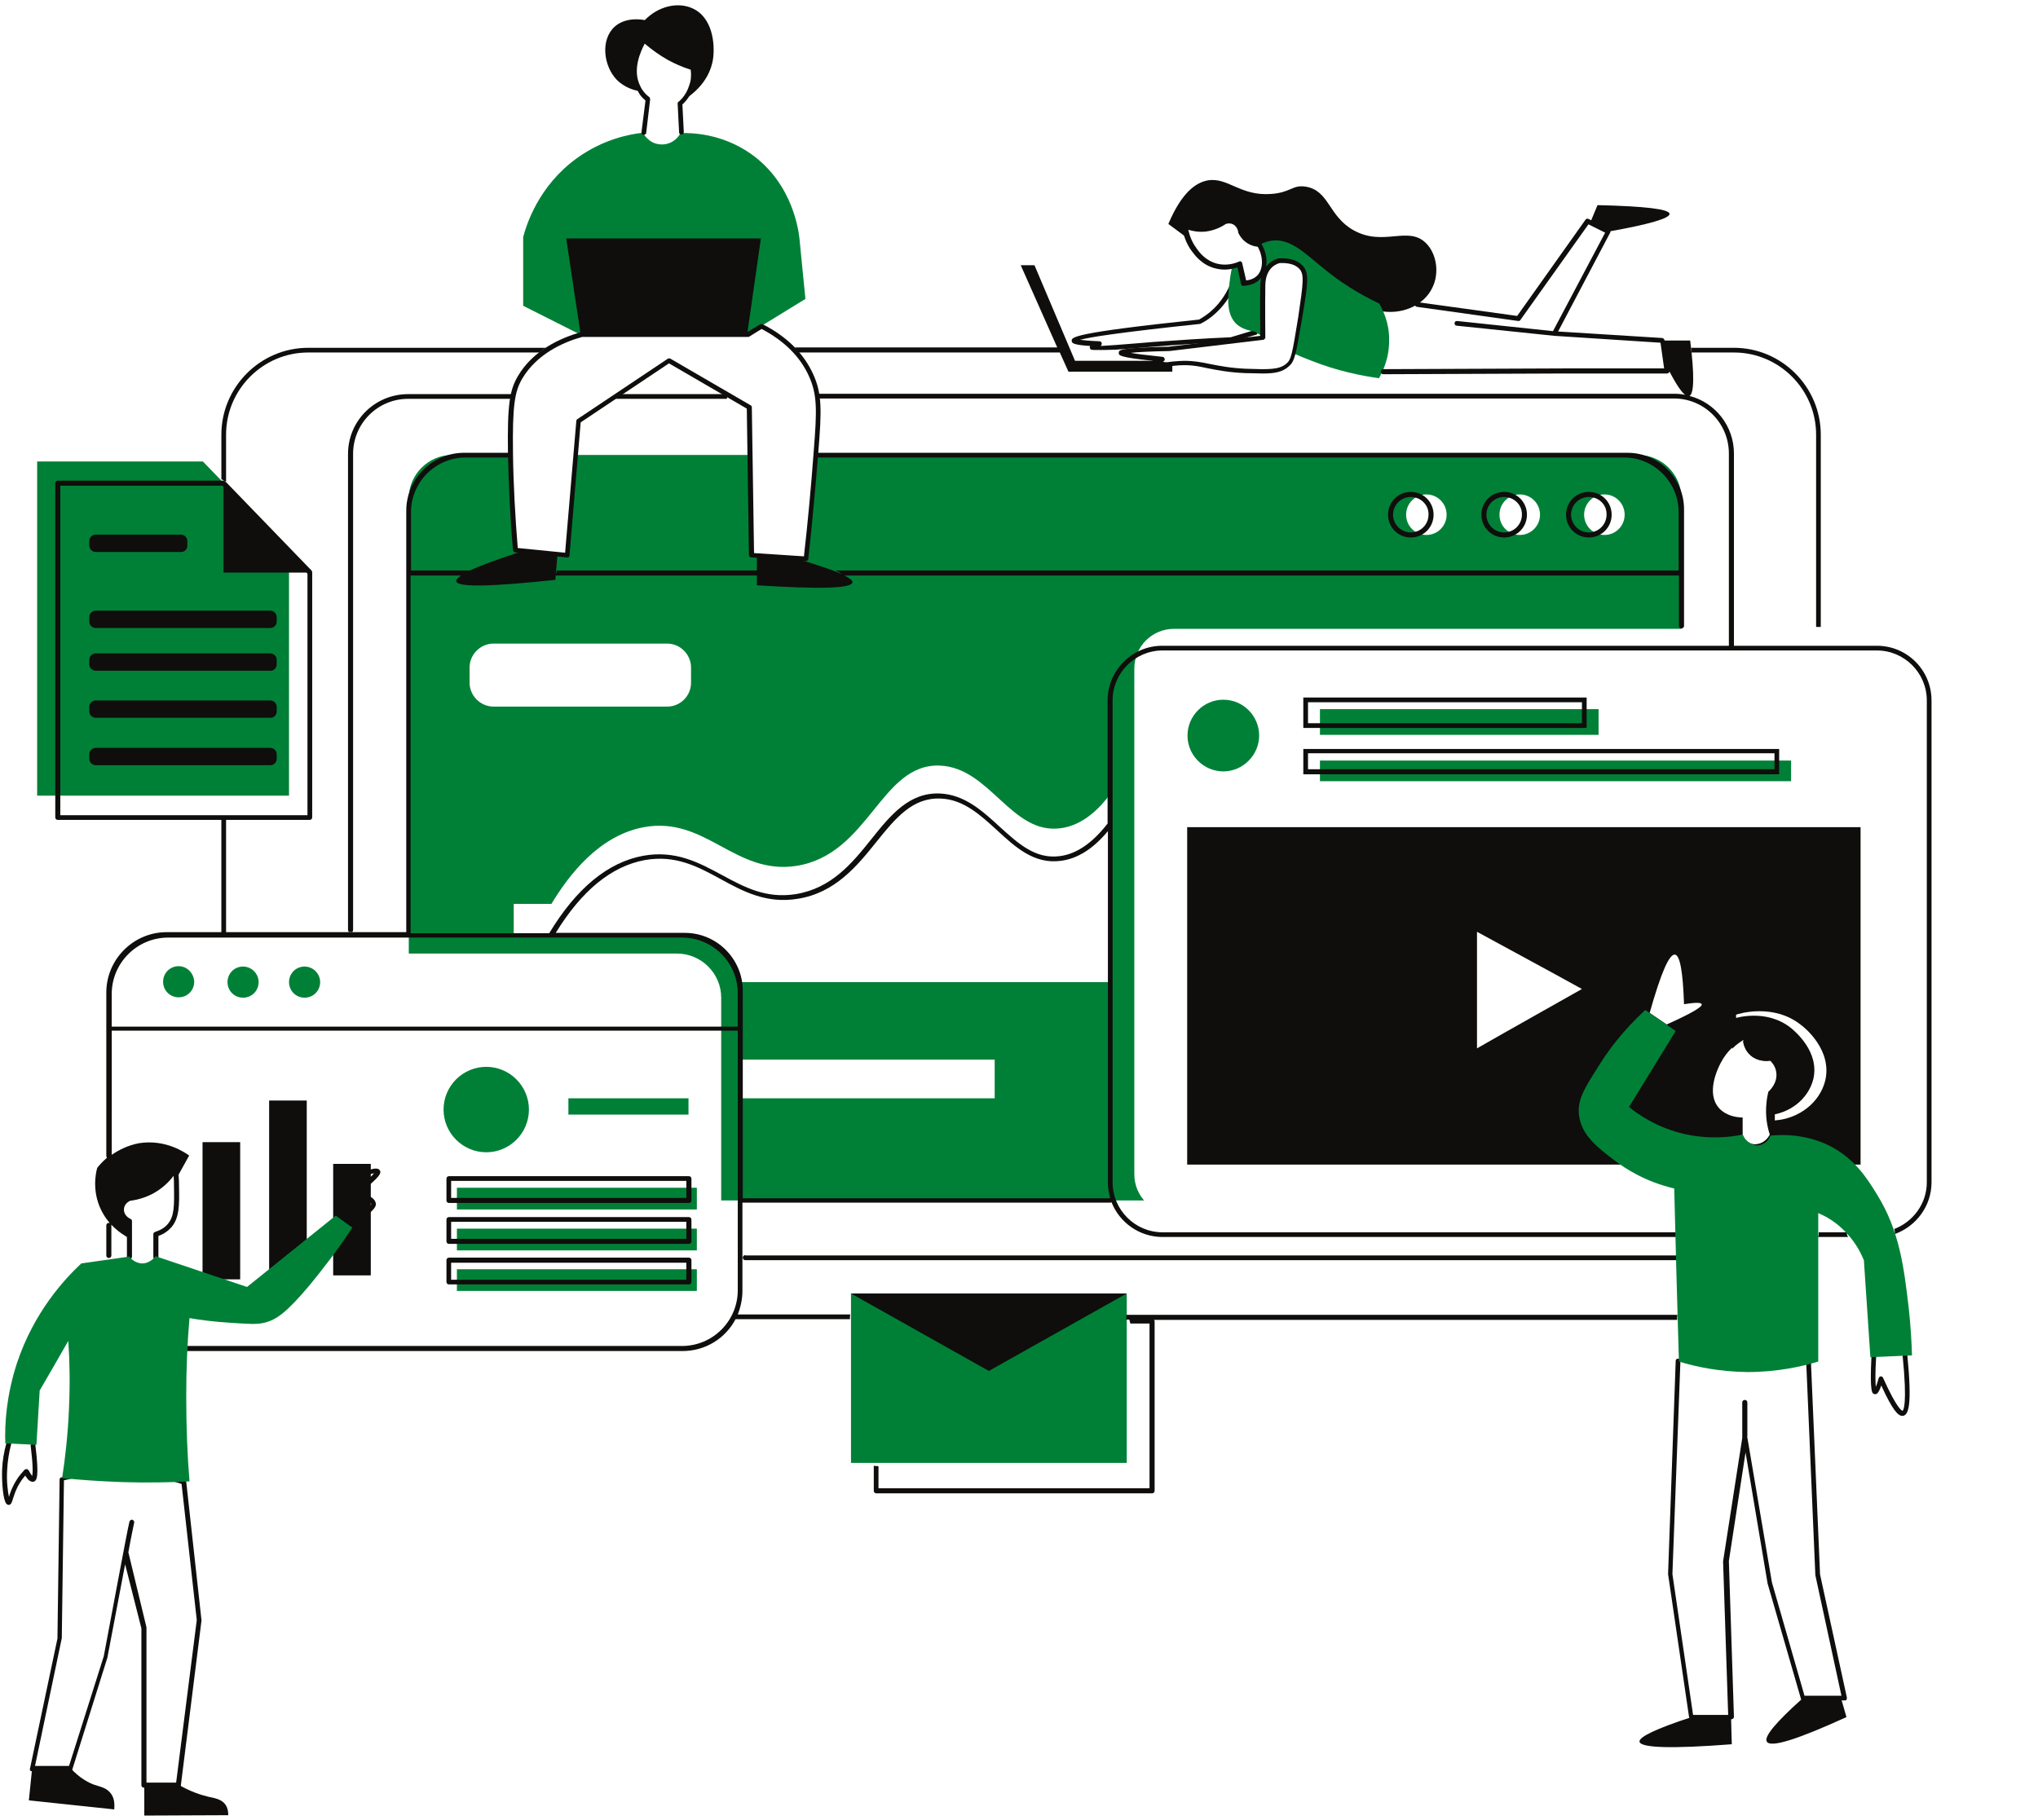
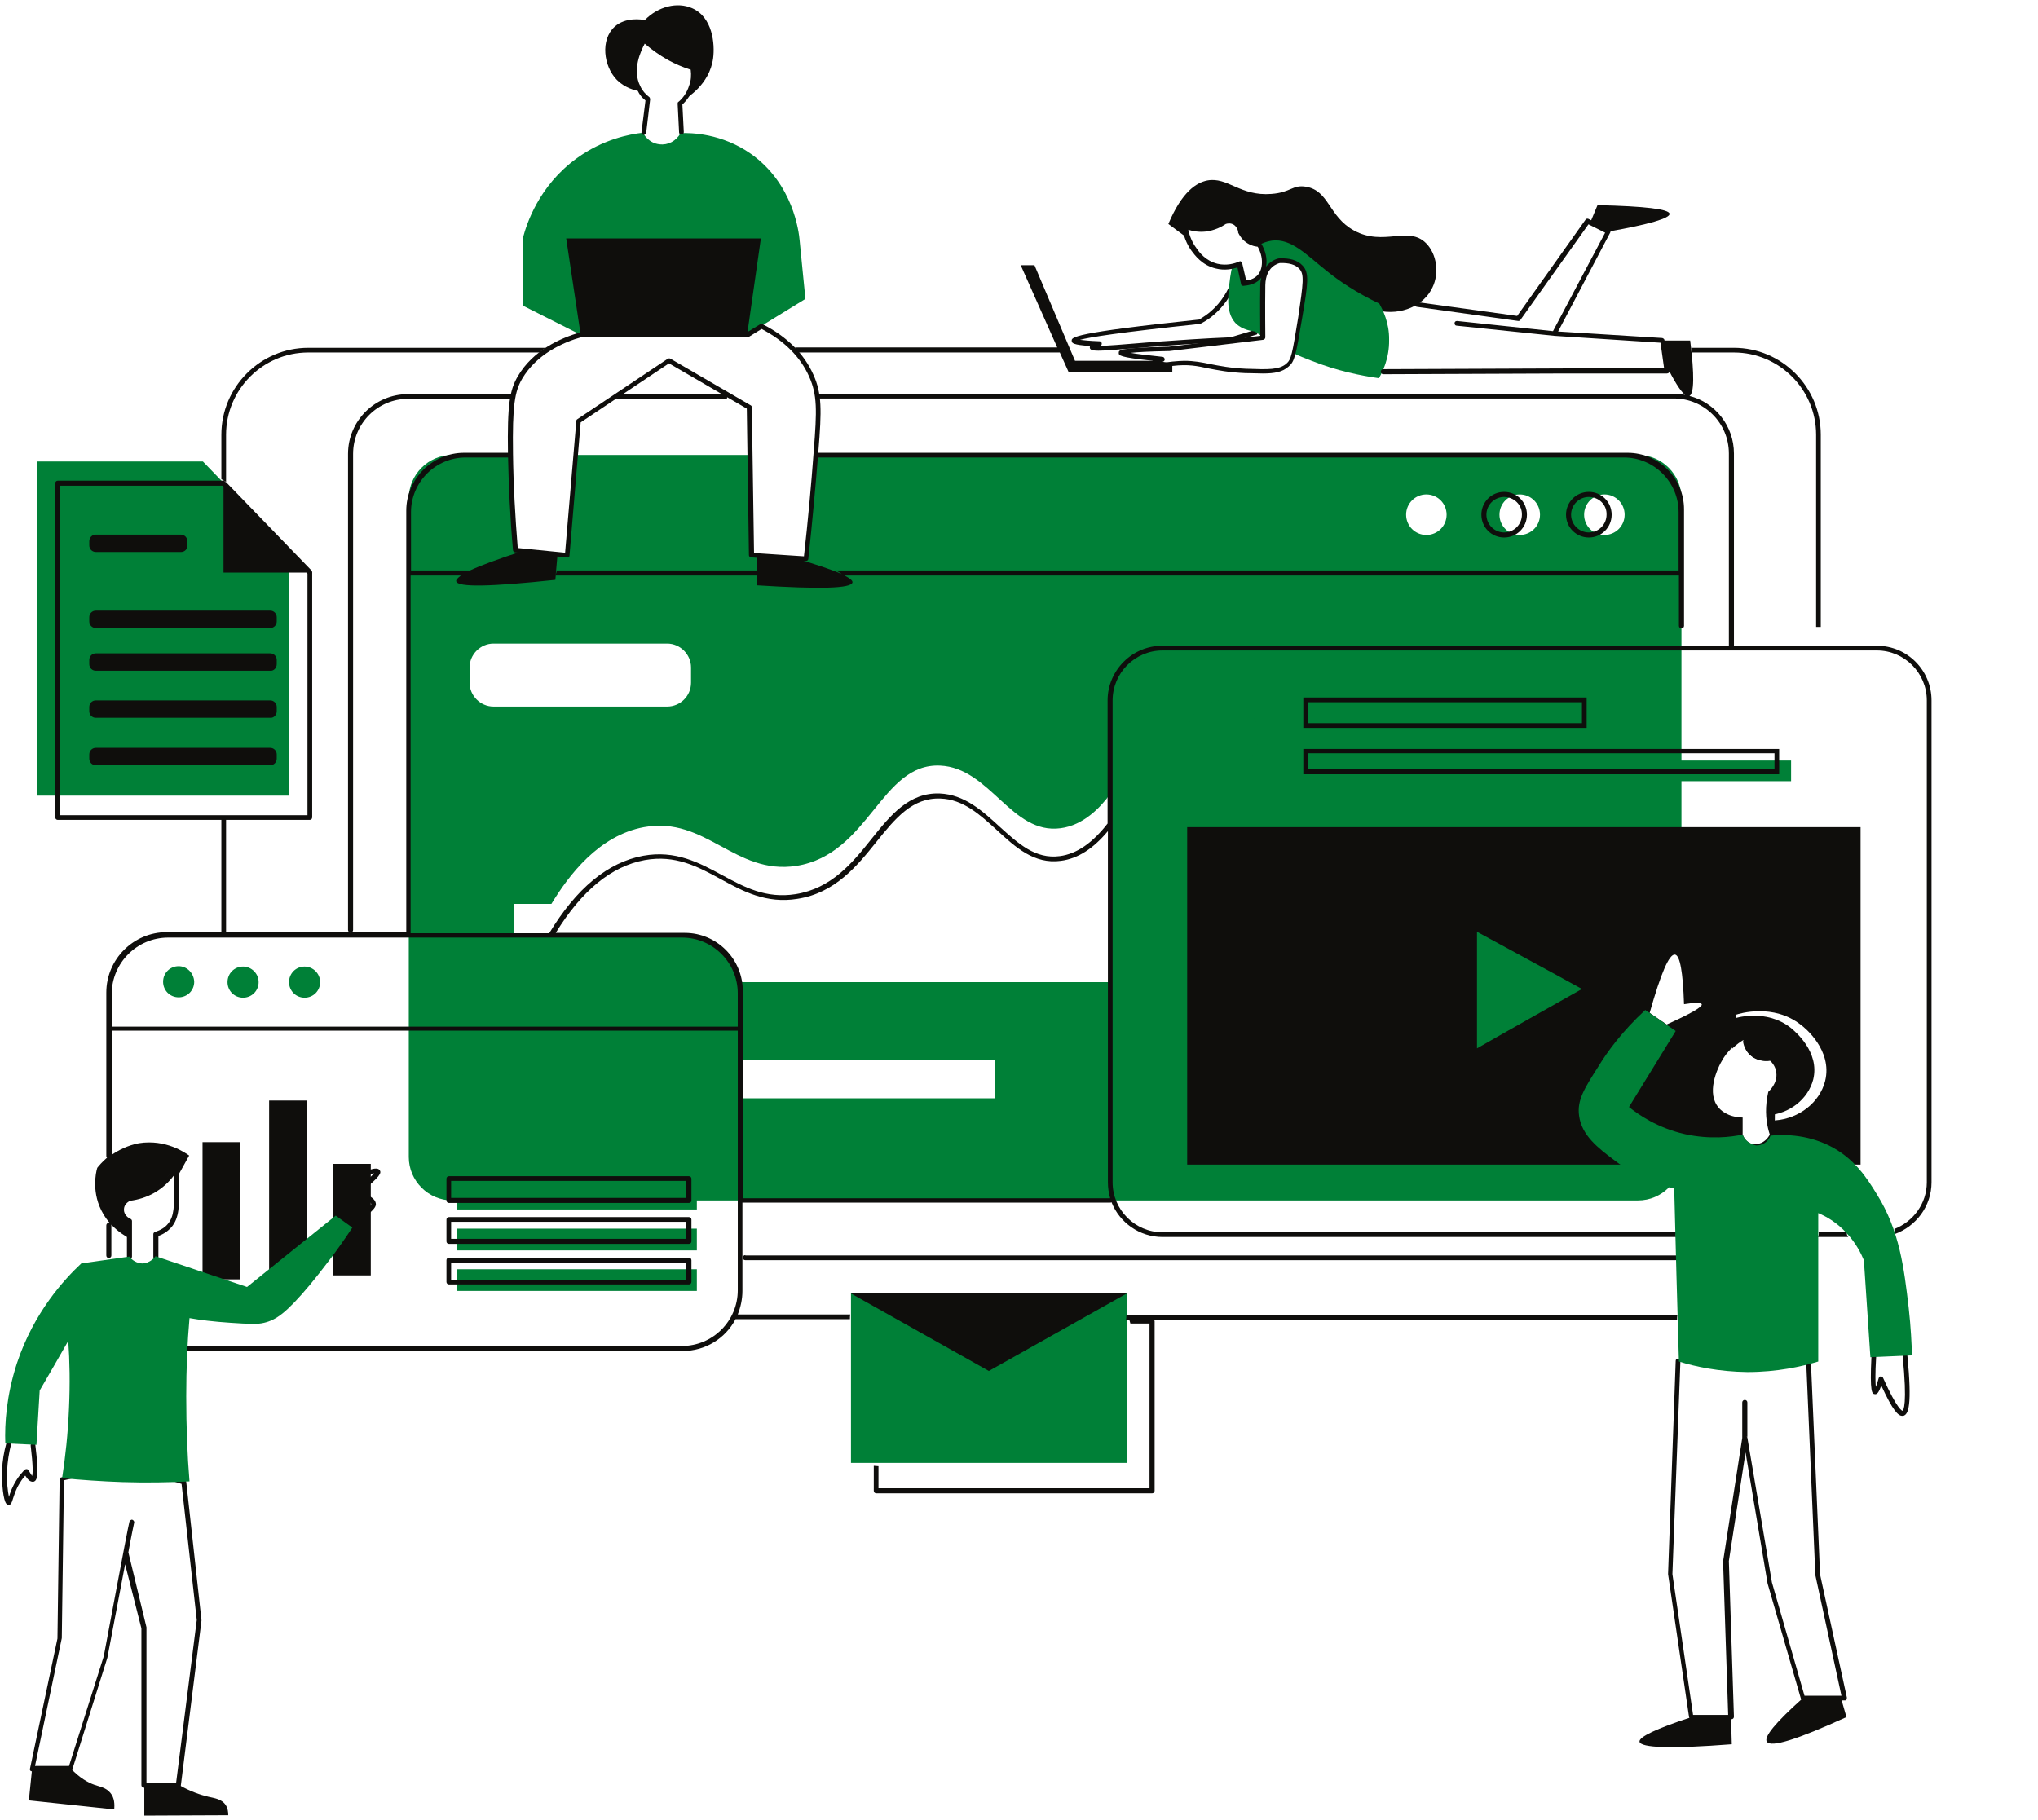
<svg xmlns="http://www.w3.org/2000/svg" xmlns:xlink="http://www.w3.org/1999/xlink" width="337px" height="301px" viewBox="0 0 337 301" version="1.1">
  <rect x="0" y="0" width="337" height="301" fill="#333333" stroke="none" />
  <title>left</title>
  <defs>
    <polygon id="path-1" points="0 0.08 1440 0.08 1440 817.58 0 817.58" />
  </defs>
  <g id="left" stroke="none" stroke-width="1" fill="none" fill-rule="evenodd">
    <g id="Group" transform="translate(-76, -303)">
      <g id="Group-4">
        <mask id="mask-2" fill="white">
          <use xlink:href="#path-1" />
        </mask>
        <g id="Clip-2" />
        <polygon id="Fill-1" fill="#FFFFFF" mask="url(#mask-2)" points="0 0.08 1440 0.08 1440 4080.08 0 4080.08" />
        <polygon id="Fill-3" fill="#FFFFFF" mask="url(#mask-2)" points="0 0.08 1440 0.08 1440 810.08 0 810.08" />
      </g>
      <polygon id="Fill-5" fill="#FFFFFF" points="0 0 1440 0 1440 810 0 810" />
      <polygon id="Fill-7" fill="#FFFFFF" points="0 0 1440 0 1440 810 0 810" />
      <g id="Group-41" transform="translate(76, 309)">
        <path d="M309.817,218.347 C309.637,222.179 309.703,224.155 310.056,224.215 C310.302,224.275 310.601,223.557 311.014,222.06 C312.749,226.012 313.946,227.928 314.67,227.748 C315.501,227.509 315.621,224.335 314.969,218.107 C313.228,218.167 311.552,218.227 309.817,218.347 L309.817,218.347 Z M1.422,232.718 C1.123,233.736 0.824,235.233 0.702,237.149 C0.583,239.844 1.001,242.479 1.422,242.479 C1.721,242.479 1.78,240.922 2.977,239.006 C3.456,238.287 3.935,237.748 4.234,237.389 C4.713,238.287 5.071,238.706 5.312,238.646 C5.73,238.527 5.73,236.67 5.312,233.018 L1.422,232.718 Z M57.847,196.79 C58.625,196.251 59.642,195.533 60.663,194.694 C61.681,193.796 61.914,193.497 61.86,193.197 C61.794,192.119 59.044,191.521 58.805,191.461 C61.98,188.946 62.632,188.048 62.512,187.808 C62.279,187.389 59.044,188.287 57.309,190.742 C56.052,192.479 55.933,194.395 55.933,195.353 C56.531,195.832 57.19,196.311 57.847,196.79 L57.847,196.79 Z M25.116,190.922 C23.621,191.76 22.244,192.06 21.346,192.179 C20.629,192.479 20.149,193.077 20.03,193.796 C19.911,194.694 20.449,195.592 21.346,195.952 L21.346,201.82 C21.407,201.94 22.125,202.898 23.44,202.958 C24.817,203.018 25.656,201.88 25.715,201.82 L25.715,198.048 C26.973,197.688 27.629,197.03 27.989,196.61 C29.186,195.173 29.186,193.257 29.125,190.083 C29.125,188.886 29.006,187.928 28.947,187.269 C28.408,188.048 27.272,189.724 25.116,190.922 L25.116,190.922 Z M205.944,33.557 C205.472,33.135 205.226,32.658 205.107,32.359 C205.107,32.237 204.993,31.461 204.275,30.92 C203.431,30.382 202.534,30.682 202.48,30.682 C202.001,31.039 200.858,31.699 199.243,31.879 C197.693,32.06 196.496,31.638 195.952,31.4 C196.071,32.237 196.317,33.734 197.394,35.231 C197.866,35.952 199.009,37.507 201.157,37.986 C202.899,38.405 204.329,37.867 204.927,37.626 C205.172,38.704 205.406,39.783 205.645,40.8 C206.07,40.8 207.267,40.681 208.164,39.783 C209.361,38.524 209.481,36.309 208.284,34.394 C207.865,34.455 206.842,34.333 205.944,33.557 L205.944,33.557 Z M300.613,254.395 L299.117,219.545 L277.629,219.125 L276.313,254.335 L279.789,277.988 L286.371,277.988 L285.528,252.179 L288.699,231.82 L292.768,255.832 L298.273,274.874 L305.154,274.874 L300.613,254.395 Z M257.051,49.185 L265.961,32.3 L262.55,30.564 L251.068,46.671 L234.367,44.337 C234.014,44.215 230.657,43.078 228.383,44.813 C225.936,46.732 225.451,51.58 228.682,55.473 C238.615,55.413 248.489,55.413 258.428,55.354 L275.601,55.354 L274.883,50.325 L257.051,49.185 Z M21.772,245.772 C21.711,246.071 21.293,248.107 20.753,250.802 L21.772,245.772 Z M30.388,239.185 C31.224,246.79 32.064,254.395 32.9,262 L29.49,289.245 L23.805,289.245 L23.805,263.317 C22.789,259.185 21.711,255.054 20.694,250.922 C19.437,257.509 17.461,268.107 17.461,268.107 L11.658,286.491 L5.316,286.491 L9.863,264.934 L10.223,238.586 C12.796,237.928 16.506,237.209 21.052,237.449 C24.883,237.628 28.054,238.407 30.388,239.185 L30.388,239.185 Z M110.45,3.616 C108.708,2.657 107.338,1.579 106.375,0.681 C106.195,0.98 103.568,5.052 105.417,8.526 C105.717,9.064 106.195,9.782 107.039,10.442 C106.794,12.299 106.56,14.096 106.375,15.95 C106.441,16.069 107.272,17.688 109.067,17.866 C110.45,18.046 111.826,17.267 112.544,16.011 C112.478,14.453 112.358,12.837 112.299,11.279 C112.777,10.86 113.741,9.904 114.219,8.346 C114.638,7.029 114.519,5.89 114.393,5.352 C113.256,4.991 111.88,4.454 110.45,3.617 L110.45,3.616 Z M204.149,40.201 C205.292,43.137 206.422,46.07 207.565,49.003 C206.243,49.425 204.873,49.843 203.55,50.201 C198.165,50.442 193.737,50.742 190.685,50.98 C185.479,51.398 180.758,51.878 180.692,51.46 C180.692,51.279 181.291,51.041 181.835,50.922 C179.077,50.8 177.701,50.622 177.701,50.381 C177.647,49.782 184.582,48.704 198.464,47.268 C199.122,46.907 199.906,46.431 200.618,45.771 C202.778,43.736 203.73,41.518 204.149,40.201 L204.149,40.201 Z" id="Fill-36" fill="#FFFFFF" />
        <path d="M235.804,34.215 C232.866,31.282 228.803,34.813 223.891,32.119 C219.648,29.785 219.828,25.532 215.938,24.875 C213.718,24.515 213.479,25.831 210.254,26.073 C205.042,26.491 203.008,23.198 199.603,23.855 C197.862,24.215 195.468,25.651 193.2,31.04 L196.425,33.436 C196.126,32.66 196.013,31.939 195.947,31.462 C196.491,31.7 197.688,32.119 199.238,31.939 C200.853,31.761 201.996,31.101 202.475,30.741 C202.529,30.683 203.426,30.383 204.27,30.982 C204.988,31.462 205.102,32.299 205.102,32.418 C205.222,32.718 205.467,33.197 205.94,33.616 C206.837,34.456 207.86,34.514 208.213,34.514 C208.991,35.712 209.231,37.089 208.991,38.226 L209.53,38.406 C210.373,37.27 211.504,37.089 211.504,37.089 C212.647,37.028 214.143,37.151 215.041,38.168 C215.573,38.706 215.759,39.366 215.693,40.743 L227.78,45.354 C231.729,46.252 235.505,44.513 236.881,41.519 C238.012,39.185 237.599,36.011 235.804,34.215 Z M178.594,50.202 C179.138,50.263 180.09,50.382 181.831,50.443 C182.005,50.443 182.184,50.624 182.184,50.801 C182.184,50.981 182.13,51.1 182.005,51.222 C183.327,51.161 185.541,50.981 187.749,50.801 C188.712,50.743 189.664,50.624 190.627,50.563 C194.816,50.263 199.118,49.964 203.492,49.783 L207.082,48.705 L204.204,41.281 C203.426,43.077 202.295,44.694 200.853,45.952 C200.201,46.551 199.417,47.089 198.586,47.507 C198.52,47.507 198.46,47.568 198.46,47.568 C184.877,49.004 180.09,49.783 178.594,50.202 L178.594,50.202 Z M181.652,51.998 C180.509,51.998 180.269,51.821 180.21,51.522 C180.21,51.4 180.21,51.28 180.269,51.222 C177.463,51.042 177.218,50.743 177.218,50.382 C177.164,49.783 177.164,49.066 198.286,46.851 C199.004,46.432 199.716,45.952 200.315,45.412 C201.877,44.037 203.073,42.179 203.791,40.083 C203.845,39.903 203.971,39.845 204.144,39.845 C204.324,39.845 204.444,39.964 204.503,40.083 L207.914,48.885 C207.98,49.004 207.98,49.127 207.914,49.185 C207.86,49.304 207.794,49.365 207.681,49.365 L203.672,50.563 L203.546,50.563 C199.184,50.743 194.87,50.981 190.681,51.342 C189.664,51.4 188.712,51.522 187.815,51.58 C184.578,51.821 182.729,51.998 181.652,51.998 L181.652,51.998 Z" id="Fill-38" fill="#0F0E0C" />
-         <path d="M129.827,211.82 L286.72,211.82 C294.379,211.82 300.728,205.533 300.728,197.808 L300.728,65.892 C300.728,58.227 294.445,51.879 286.72,51.879 L50.961,51.879 C43.306,51.879 36.962,58.167 36.962,65.892 L36.962,197.868 C36.962,205.533 43.245,211.88 50.963,211.88 L115.234,211.88 M129.828,211.82 L121.517,211.82" id="Fill-39" fill="#FFFFFF" />
        <path d="M106.311,15.951 C104.097,16.192 99.729,17.03 95.42,20.143 C89.018,24.753 87.043,31.221 86.511,33.197 L86.511,44.574 L96.019,49.365 L123.544,49.365 C126.781,47.388 129.946,45.412 133.184,43.438 C132.884,40.203 132.519,36.97 132.22,33.677 C132.101,32.418 131.203,24.395 124.142,19.425 C119.355,16.07 114.335,15.951 112.54,16.012 C111.822,17.329 110.445,18.047 109.063,17.867 C107.208,17.689 106.371,16.07 106.311,15.951 L106.311,15.951 Z M140.717,235.951 L186.319,235.951 L186.319,207.927 L140.717,207.927 L140.717,235.951 Z M228.079,44.215 C224.19,42.36 221.324,40.383 219.403,38.825 C216.058,36.192 213.545,33.378 210.308,33.797 C209.476,33.916 208.758,34.215 208.333,34.457 C209.356,35.654 209.59,37.328 208.931,38.706 C208.333,39.904 207.082,40.744 205.7,40.802 C205.467,39.724 205.222,38.648 204.988,37.628 C204.569,37.75 204.144,37.869 203.791,37.988 C203.672,38.407 203.546,39.006 203.426,39.846 C203.073,42.598 202.649,45.534 204.204,47.331 C204.569,47.749 205.521,48.586 207.495,48.828 C207.86,49.066 208.279,49.365 208.692,49.604 C208.692,48.706 208.632,44.337 208.692,41.101 C208.758,37.509 211.451,37.09 211.451,37.09 C212.581,37.029 214.077,37.151 214.975,38.168 C215.992,39.186 215.759,40.622 214.861,46.371 C214.317,49.485 214.018,51.281 213.778,52.36 C214.742,52.839 215.759,53.258 216.89,53.676 C221.144,55.354 225.034,56.132 228.025,56.551 C228.558,55.593 229.755,53.319 229.701,50.203 C229.755,47.389 228.624,45.174 228.079,44.215 L228.079,44.215 Z M6.143,70.324 L6.143,125.593 L47.791,125.593 L47.791,85.054 L33.549,70.324 L6.143,70.324 Z M270.863,192.539 L74.776,192.539 C70.833,192.539 67.596,189.306 67.596,185.354 L67.596,76.431 C67.596,72.479 70.833,69.246 74.776,69.246 L270.863,69.246 C274.812,69.246 278.043,72.479 278.043,76.431 L278.043,185.294 C278.043,189.306 274.812,192.539 270.863,192.539 L270.863,192.539 Z" id="Fill-40" fill="#008037" />
      </g>
-       <path d="M399,497.215 L399,413.572 C399,409.928 396.063,407 392.42,407 L270.149,407 C266.506,407 263.569,409.928 263.569,413.572 L263.569,497.215 C263.569,500.86 266.506,503.787 270.149,503.787 L392.42,503.787 C396.063,503.728 399,500.8 399,497.215 Z M187.961,529 L98.302,529 C94.29,529 91,525.714 91,521.711 L91,468 C91,463.997 94.29,460.711 98.299,460.711 L187.959,460.711 C191.966,460.711 195.256,463.997 195.256,468 L195.256,521.711 C195.256,525.714 192.032,529 187.959,529 L187.961,529 Z" id="Fill-42" fill="#FFFFFF" />
      <g id="Group-56" transform="translate(76, 303)">
        <path d="M110.326,116.862 L81.604,116.862 C79.444,116.862 77.649,115.066 77.649,112.91 L77.649,110.395 C77.649,108.239 79.444,106.443 81.604,106.443 L110.326,106.443 C112.474,106.443 114.269,108.239 114.269,110.395 L114.269,112.91 C114.269,115.125 112.474,116.862 110.326,116.862 Z M164.478,181.652 L122.347,181.652 L122.347,175.245 L164.478,175.245 L164.478,181.652 Z M183.56,162.431 L122.347,162.431 C122.168,161.533 121.629,159.437 119.834,157.58 C117.261,154.886 113.916,154.706 113.192,154.706 L84.949,154.706 L84.949,149.497 L91.178,149.497 C94.044,144.766 99.011,138.179 106.49,136.802 C116.728,134.946 121.515,144.766 131.688,143.209 C143.769,141.293 145.63,126.203 155.437,126.622 C163.754,126.982 167.225,138.06 175.369,136.982 C179.138,136.503 181.951,133.569 183.56,131.353 L183.56,162.431 Z M268.649,85.125 C268.649,86.982 267.153,88.479 265.304,88.479 C263.443,88.479 261.947,86.982 261.947,85.125 C261.947,83.269 263.443,81.772 265.304,81.772 C267.153,81.772 268.649,83.269 268.649,85.125 Z M251.296,81.772 C249.447,81.772 247.951,83.269 247.951,85.125 C247.951,86.982 249.447,88.479 251.296,88.479 C253.157,88.479 254.653,86.982 254.653,85.125 C254.653,83.269 253.157,81.772 251.296,81.772 Z M239.209,85.125 C239.209,86.982 237.713,88.479 235.858,88.479 C234.009,88.479 232.513,86.982 232.513,85.125 C232.513,83.269 234.009,81.772 235.858,81.772 C237.713,81.772 239.209,83.269 239.209,85.125 L239.209,85.125 Z" id="Fill-44" fill="#FFFFFF" />
        <path d="M61.313,210.934 L55.094,210.934 L55.094,192.491 L61.313,192.491 L61.313,210.934 Z M50.725,211.892 L44.503,211.892 L44.503,182.012 L50.725,182.012 L50.725,211.892 Z M39.716,211.592 L33.491,211.592 L33.491,188.898 L39.716,188.898 L39.716,211.592 Z M301.802,178.778 C300.905,182.311 297.548,185.006 293.479,185.305 C293.479,184.586 293.479,183.868 293.545,183.089 C293.599,182.371 293.724,181.712 293.898,181.113 C294.023,180.994 295.573,179.676 295.34,177.64 C295.154,176.383 294.442,175.664 294.143,175.365 C293.844,175.425 292.402,175.664 291.085,174.766 C289.41,173.688 289.236,171.832 289.171,171.592 C288.638,171.892 287.86,172.431 287.076,173.209 L287.076,167.82 C287.561,167.64 293.246,165.904 297.787,169.497 C298.386,169.916 303.053,173.688 301.802,178.778 L301.802,178.778 Z M244.233,173.389 L244.233,154.107 C250.043,157.281 255.847,160.395 261.586,163.568 C255.782,166.862 249.977,170.095 244.233,173.389 Z M196.309,136.802 L196.309,192.61 L307.66,192.61 L307.66,136.802 L196.309,136.802 L196.309,136.802 Z" id="Fill-46" fill="#0F0E0C" />
        <path d="M113.85,181.652 L93.99,181.652 L93.99,184.347 L113.85,184.347 L113.85,181.652 Z M80.407,176.443 C76.518,176.443 73.346,179.616 73.346,183.509 C73.346,187.401 76.518,190.574 80.407,190.574 C84.297,190.574 87.462,187.401 87.462,183.509 C87.462,179.616 84.297,176.443 80.407,176.443 Z M50.365,159.856 C48.93,159.856 47.794,160.994 47.794,162.431 C47.794,163.868 48.93,165.006 50.365,165.006 C51.803,165.006 52.938,163.868 52.938,162.431 C52.938,160.994 51.742,159.856 50.365,159.856 Z M40.192,159.856 C38.758,159.856 37.621,160.994 37.621,162.431 C37.621,163.868 38.758,165.006 40.192,165.006 C41.63,165.006 42.766,163.868 42.766,162.431 C42.766,160.994 41.569,159.856 40.192,159.856 Z M29.543,159.796 C28.106,159.796 26.97,160.934 26.97,162.371 C26.97,163.808 28.106,164.946 29.543,164.946 C30.979,164.946 32.114,163.808 32.114,162.371 C32.056,160.934 30.918,159.796 29.543,159.796 Z M296.172,125.784 L218.264,125.784 L218.264,129.197 L296.172,129.197 L296.172,125.784 Z M264.338,117.281 L218.264,117.281 L218.264,121.533 L264.338,121.533 L264.338,117.281 Z M202.293,115.724 C199.002,115.724 196.363,118.419 196.363,121.652 C196.363,124.946 199.056,127.58 202.293,127.58 C205.518,127.58 208.211,124.886 208.211,121.652 C208.211,118.419 205.584,115.724 202.293,115.724 Z M115.23,209.916 L75.552,209.916 L75.552,213.509 L115.23,213.509 L115.23,209.916 Z M115.23,203.209 L75.552,203.209 L75.552,206.802 L115.23,206.802 L115.23,203.209 Z M115.23,200.036 L75.552,200.036 L75.552,196.443 L115.23,196.443 L115.23,200.036 L115.23,200.036 Z" id="Fill-47" fill="#008037" />
        <path d="M275.596,169.437 C279.599,167.64 281.58,166.503 281.394,166.083 C281.281,165.784 280.317,165.784 278.468,166.083 C278.289,160.754 277.804,158 276.972,157.88 C276.009,157.76 274.633,160.994 272.784,167.521 L275.596,169.437 Z M289.837,174.826 C291.088,175.604 292.35,175.425 292.65,175.365 C292.883,175.604 293.601,176.263 293.727,177.401 C293.96,179.197 292.53,180.455 292.404,180.574 C292.285,181.113 292.165,181.712 292.105,182.371 C291.866,184.527 292.231,186.383 292.65,187.64 C291.985,188.958 290.609,189.497 289.538,189.137 C288.575,188.778 288.216,187.82 288.162,187.64 L288.162,184.826 C285.583,184.766 284.452,183.509 284.207,183.209 C282.178,180.874 283.788,176.922 284.984,175.006 C286.067,173.329 287.444,172.371 288.216,171.892 C288.162,172.131 288.341,173.868 289.837,174.826 L289.837,174.826 Z" id="Fill-48" fill="#FFFFFF" />
        <path d="M96.019,55.365 C93.326,56.083 88.419,57.94 85.793,62.491 C84.53,64.706 84.117,66.982 84.231,75.066 C84.297,79.197 84.53,84.586 85.069,90.994 C87.941,91.293 90.753,91.533 93.625,91.832 L95.54,69.616 L110.499,59.618 L123.789,67.341 L124.142,91.832 L133.184,92.431 C133.896,85.664 134.434,79.676 134.859,74.646 C135.332,68.119 135.457,65.305 134.015,62.191 C131.987,57.76 128.211,55.304 125.818,54.048 L123.544,55.365 L96.019,55.365 Z M215.095,44.168 C216.112,45.246 215.873,46.621 214.975,52.371 C213.964,58.658 213.778,59.495 212.821,60.336 C211.504,61.473 209.655,61.413 205.999,61.293 C199.956,61.054 198.705,59.557 193.918,60.036 C192.357,60.216 190.382,60.574 190.328,60.336 C190.262,60.155 191.279,59.676 192.177,59.318 C187.689,58.897 185.421,58.539 185.421,58.24 C185.421,57.94 188.048,57.76 193.32,57.641 L208.812,55.783 C208.812,55.783 208.758,50.755 208.812,47.162 C208.878,43.569 211.57,43.151 211.57,43.151 C212.701,43.089 214.197,43.209 215.095,44.168 L215.095,44.168 Z" id="Fill-49" fill="#FFFFFF" />
-         <path d="M233.291,82.191 C231.67,82.191 230.353,83.509 230.353,85.125 C230.353,86.742 231.67,88.06 233.291,88.06 C234.907,88.06 236.217,86.742 236.217,85.125 C236.283,83.509 234.907,82.191 233.291,82.191 Z M233.291,88.898 C231.197,88.898 229.521,87.221 229.521,85.125 C229.521,83.03 231.197,81.353 233.291,81.353 C235.385,81.353 237.055,83.03 237.055,85.125 C237.055,87.221 235.385,88.898 233.291,88.898 L233.291,88.898 Z" id="Fill-50" fill="#0F0E0C" />
        <path d="M248.723,82.191 C247.107,82.191 245.791,83.509 245.791,85.125 C245.791,86.742 247.108,88.06 248.723,88.06 C250.345,88.06 251.661,86.742 251.661,85.125 C251.715,83.509 250.345,82.191 248.723,82.191 Z M248.723,88.898 C246.629,88.898 244.959,87.221 244.959,85.125 C244.959,83.03 246.629,81.353 248.723,81.353 C250.817,81.353 252.493,83.03 252.493,85.125 C252.493,87.221 250.817,88.898 248.723,88.898 L248.723,88.898 Z" id="Fill-51" fill="#0F0E0C" />
        <path d="M262.731,82.191 C261.115,82.191 259.793,83.509 259.793,85.125 C259.793,86.742 261.115,88.06 262.731,88.06 C264.341,88.06 265.657,86.742 265.657,85.125 C265.723,83.509 264.406,82.191 262.731,82.191 Z M262.731,88.898 C260.637,88.898 258.955,87.221 258.955,85.125 C258.955,83.03 260.637,81.353 262.731,81.353 C264.825,81.353 266.501,83.03 266.501,85.125 C266.501,87.221 264.825,88.898 262.731,88.898 L262.731,88.898 Z" id="Fill-52" fill="#0F0E0C" />
        <path d="M277.325,218.239 C277.325,218 277.325,217.7 277.391,217.461 L186.253,217.461 C186.253,217.7 186.253,218 186.193,218.239 L186.738,218.239 C186.792,218.479 186.851,218.658 186.917,218.898 L190.083,218.898 L190.083,246.143 L145.265,246.143 L145.265,242.491 C145.031,242.491 144.732,242.431 144.487,242.431 L144.487,246.562 C144.487,246.802 144.666,246.982 144.906,246.982 L190.508,246.982 C190.741,246.982 190.926,246.802 190.926,246.562 L190.926,218.539 C190.926,218.419 190.861,218.359 190.807,218.299 L277.325,218.299 L277.325,218.239 Z M279.719,283.988 C273.855,285.904 270.989,287.281 271.108,288.059 C271.288,289.077 276.374,289.257 286.367,288.479 C286.301,286.982 286.301,285.485 286.247,283.988 L279.719,283.988 Z M292.829,175.425 C293.062,175.664 293.78,176.323 293.9,177.461 C294.146,179.257 292.703,180.515 292.584,180.634 C292.464,181.173 292.35,181.772 292.285,182.431 C292.231,183.149 292.231,183.808 292.231,184.467 C295.941,184.227 298.986,181.772 299.83,178.539 C300.961,173.928 296.718,170.515 296.174,170.036 C292.051,166.742 286.899,168.359 286.421,168.539 L286.421,173.449 C287.145,172.73 287.863,172.251 288.276,172.012 C288.276,172.251 288.461,173.928 290.011,174.946 C291.267,175.664 292.53,175.485 292.829,175.425 L292.829,175.425 Z M123.245,207.58 C123.011,207.58 122.826,207.76 122.826,208 C122.826,208.239 123.011,208.419 123.245,208.419 L276.906,208.419 C279.898,208.419 282.657,207.101 284.572,204.766 C284.685,204.586 284.685,204.347 284.506,204.227 C284.326,204.107 284.087,204.107 283.973,204.287 C282.232,206.443 279.665,207.64 276.972,207.64 L123.245,207.64 L123.245,207.58 Z M186.319,213.928 L140.717,213.928 L163.515,226.742 L186.319,213.928 Z M74.597,198.119 L113.491,198.119 L113.491,195.305 L74.597,195.305 L74.597,198.119 Z M73.825,198.539 L73.825,194.946 C73.825,194.706 73.999,194.527 74.244,194.527 L113.916,194.527 C114.149,194.527 114.335,194.706 114.335,194.946 L114.335,198.539 C114.335,198.778 114.149,198.958 113.916,198.958 L74.244,198.958 C73.999,198.958 73.825,198.778 73.825,198.539 L73.825,198.539 Z M261.588,116.143 L216.291,116.143 L216.291,119.616 L261.588,119.616 L261.588,116.143 Z M262.366,115.365 L262.366,120.395 L215.513,120.395 L215.513,115.365 L262.366,115.365 Z M298.089,280.874 C293.601,284.886 291.632,287.281 292.165,288.06 C292.829,289.077 297.191,287.7 305.329,283.988 C305.03,282.97 304.731,281.892 304.432,280.874 L298.089,280.874 Z M74.597,211.652 L113.491,211.652 L113.491,208.838 L74.597,208.838 L74.597,211.652 Z M73.825,208.419 C73.825,208.179 73.999,208 74.244,208 L113.916,208 C114.149,208 114.335,208.179 114.335,208.419 L114.335,212.012 C114.335,212.251 114.149,212.431 113.916,212.431 L74.244,212.431 C73.999,212.431 73.825,212.251 73.825,212.012 L73.825,208.419 Z M305.329,203.808 L300.728,203.808 C300.781,204.048 300.728,204.347 300.608,204.586 L305.628,204.586 C305.449,204.407 305.395,204.227 305.395,203.988 C305.395,203.928 305.329,203.868 305.329,203.808 Z M74.597,204.886 L113.491,204.886 L113.491,202.071 L74.597,202.071 L74.597,204.886 Z M73.825,201.712 C73.825,201.473 73.999,201.293 74.244,201.293 L113.916,201.293 C114.149,201.293 114.335,201.473 114.335,201.712 L114.335,205.305 C114.335,205.545 114.149,205.724 113.916,205.724 L74.244,205.724 C73.999,205.724 73.825,205.545 73.825,205.305 L73.825,201.712 Z M183.56,198.119 C183.327,197.281 183.201,196.443 183.201,195.545 L183.201,137.461 C180.808,140.335 178.241,142.012 175.423,142.371 C170.995,142.97 167.889,140.095 164.897,137.341 C162.139,134.826 159.326,132.191 155.503,132.072 C150.889,131.892 148.077,135.305 144.906,139.257 C141.74,143.209 138.084,147.7 131.867,148.658 C126.715,149.497 122.826,147.401 119.122,145.365 C115.286,143.269 111.642,141.353 106.61,142.251 C101.105,143.269 96.198,147.281 91.896,154.287 L113.252,154.287 C118.523,154.287 122.826,158.598 122.826,163.868 L122.826,198.179 L183.56,198.179 L183.56,198.119 Z M121.994,164.287 C121.994,159.197 117.859,155.066 112.773,155.066 L27.804,155.066 C22.662,155.066 18.473,159.257 18.473,164.407 L18.473,169.796 L121.992,169.796 L121.994,164.287 Z M50.842,134.886 L50.842,94.886 L50.662,94.706 L36.96,94.706 L36.96,80.515 L36.78,80.335 L9.972,80.335 L9.972,134.826 L50.842,134.826 L50.842,134.886 Z M319.393,115.844 L319.393,195.545 C319.393,199.497 316.818,202.85 313.293,204.107 C313.347,203.808 313.347,203.569 313.228,203.269 C316.339,202.072 318.613,199.077 318.613,195.545 L318.613,115.844 C318.613,111.293 314.903,107.58 310.355,107.58 L192.237,107.58 C187.689,107.58 183.979,111.293 183.979,115.844 L183.979,195.545 C183.979,200.095 187.689,203.808 192.237,203.808 L277.206,203.808 C277.092,204.048 277.092,204.347 277.146,204.586 L192.237,204.586 C188.413,204.586 185.122,202.191 183.8,198.838 C183.746,198.898 183.68,198.898 183.56,198.898 L122.766,198.898 L122.766,213.509 C122.766,214.886 122.467,216.203 121.994,217.401 L140.597,217.401 C140.544,217.64 140.544,217.94 140.544,218.179 L121.629,218.179 C119.954,221.353 116.663,223.449 112.839,223.449 L30.916,223.449 C30.68,223.449 30.499,223.269 30.499,223.03 C30.499,222.79 30.68,222.61 30.918,222.61 L112.775,222.61 C117.861,222.61 121.996,218.479 121.996,213.389 L121.996,170.455 L18.478,170.455 L18.475,190.994 C19.611,190.215 21.107,189.437 22.963,189.077 C27.451,188.359 30.681,190.694 31.28,191.113 L29.124,195.006 L29.066,195.065 C29.005,194.287 28.947,193.628 28.886,193.089 C28.407,193.928 27.21,195.604 25.116,196.802 C23.62,197.64 22.243,197.94 21.346,198.059 C20.628,198.359 20.149,198.958 20.03,199.676 C19.911,200.574 20.448,201.473 21.346,201.832 L21.346,204.766 C20.747,204.467 19.55,203.748 18.415,202.551 L18.415,202.67 L18.415,207.64 C18.415,207.88 18.235,208.059 17.996,208.059 C17.755,208.059 17.578,207.88 17.578,207.64 L17.578,202.67 C17.578,202.431 17.755,202.251 17.996,202.251 C18.055,202.251 18.116,202.251 18.176,202.311 C17.816,201.892 17.456,201.413 17.099,200.814 C15.063,197.401 15.841,193.928 16.082,193.149 C16.32,192.85 16.858,192.191 17.697,191.473 C17.636,191.413 17.578,191.293 17.578,191.233 L17.578,164.167 C17.578,158.658 22.065,154.167 27.57,154.167 L36.604,154.167 L36.604,135.604 L9.558,135.604 C9.32,135.604 9.14,135.425 9.14,135.185 L9.14,79.916 C9.14,79.676 9.32,79.497 9.558,79.497 L36.964,79.497 C37.083,79.497 37.144,79.557 37.263,79.616 L51.505,94.347 C51.563,94.407 51.624,94.527 51.624,94.646 L51.624,135.185 C51.624,135.425 51.444,135.604 51.206,135.604 L37.383,135.604 L37.383,154.167 L67.179,154.167 L67.179,84.467 C67.179,79.197 71.487,74.886 76.753,74.886 L84.233,74.886 C84.233,75.125 84.298,75.425 84.352,75.664 L76.992,75.664 C72.032,75.664 67.963,79.736 67.963,84.706 L67.963,94.347 L77.716,94.347 C79.511,93.509 82.438,92.431 86.512,91.113 C88.421,91.293 90.282,91.473 92.197,91.652 C92.077,92.79 92.011,93.928 91.898,95.065 C91.952,94.826 92.011,94.586 92.077,94.347 L125.161,94.347 L125.161,91.892 C127.256,92.012 129.35,92.191 131.444,92.311 C135.034,93.389 137.607,94.227 139.169,94.946 C138.87,94.706 138.571,94.527 138.152,94.347 L277.572,94.347 L277.572,84.706 C277.572,79.736 273.504,75.664 268.531,75.664 L134.915,75.664 C134.981,75.425 134.981,75.125 134.981,74.886 L269.129,74.886 C274.281,74.886 278.47,79.077 278.47,84.227 L278.47,103.509 C278.47,103.748 278.29,103.928 278.045,103.928 C277.806,103.928 277.626,103.748 277.626,103.509 L277.626,95.185 L139.648,95.185 C140.545,95.664 141.018,96.024 140.964,96.323 C140.779,97.341 135.513,97.461 125.161,96.802 L125.161,95.185 L91.898,95.185 C91.898,95.425 91.832,95.664 91.832,95.904 C81.127,97.042 75.676,97.161 75.443,96.143 C75.377,95.904 75.676,95.604 76.22,95.185 L67.897,95.185 L67.897,154.347 L90.815,154.347 C95.302,146.922 100.508,142.61 106.372,141.533 C111.698,140.574 115.587,142.67 119.357,144.706 C123.127,146.742 126.657,148.658 131.57,147.88 C137.488,146.922 140.898,142.79 144.136,138.718 C147.301,134.766 150.353,131.054 155.379,131.233 C159.514,131.413 162.44,134.107 165.312,136.742 C168.37,139.497 171.182,142.131 175.251,141.592 C178.063,141.233 180.69,139.377 183.149,136.203 L183.149,115.844 C183.149,110.874 187.218,106.802 192.179,106.802 L285.884,106.802 L285.884,75.006 C285.884,69.976 281.815,65.904 276.795,65.904 L135.334,65.904 C135.334,65.664 135.28,65.365 135.214,65.125 L276.908,65.125 C277.507,65.125 278.105,65.185 278.644,65.305 C277.872,64.706 276.795,62.97 275.412,60.155 C275.233,58.897 275.053,57.58 274.88,56.324 L279.487,56.324 C280.199,62.012 280.139,65.065 279.368,65.485 C283.61,66.562 286.722,70.455 286.722,75.006 L286.722,106.802 L310.357,106.802 C315.389,106.802 319.393,110.874 319.393,115.844 L319.393,115.844 Z M34.452,297.161 C33.194,296.862 31.518,296.323 29.546,295.185 L23.861,295.185 L23.861,300.275 C28.469,300.275 33.136,300.215 37.743,300.215 C37.743,299.736 37.682,299.077 37.324,298.539 C36.666,297.521 35.469,297.401 34.452,297.161 L34.452,297.161 Z M216.291,127.221 L293.427,127.221 L293.427,124.586 L216.291,124.586 L216.291,127.221 Z M215.514,123.868 L294.199,123.868 L294.199,128.06 L215.514,128.06 L215.514,123.868 Z M105.712,15.066 C105.593,14.885 105.473,14.708 105.413,14.528 C103.564,11.054 106.191,6.982 106.371,6.682 C107.388,7.58 108.704,8.659 110.445,9.618 C111.876,10.394 113.252,10.935 114.335,11.292 C114.449,11.891 114.514,13.031 114.149,14.286 C113.85,15.246 113.372,16.025 112.953,16.563 C113.491,16.263 117.327,14.048 117.925,9.618 C118.224,7.281 117.859,2.851 114.449,1.354 C111.995,0.276 108.83,1.055 106.61,3.331 C106.137,3.209 103.445,2.79 101.649,4.406 C99.256,6.563 99.788,10.935 102.002,13.211 C103.319,14.528 104.94,14.947 105.712,15.066 L105.712,15.066 Z M95.42,75.664 L123.963,75.664 L123.963,74.886 L95.54,74.886 C95.54,75.125 95.486,75.425 95.42,75.664 Z M286.72,58.298 C294.199,58.298 300.309,64.407 300.309,71.892 L300.309,103.688 L300.781,103.688 L301.081,103.688 L301.081,71.892 C301.081,63.988 294.624,57.522 286.72,57.522 L279.665,57.522 C279.719,57.76 279.719,58.06 279.719,58.298 L286.72,58.298 Z M276.075,35.366 C276.009,34.587 272.06,34.107 264.161,33.927 L262.964,36.802 L265.956,38.299 C272.784,37.101 276.129,36.084 276.075,35.366 Z M131.867,58.121 C131.921,58.179 131.921,58.24 131.987,58.298 L175.249,58.298 L176.679,61.473 L193.852,61.473 L193.852,60.155 L191.525,59.676 L177.762,59.676 L171.06,43.868 L168.787,43.868 L174.824,57.461 L131.442,57.461 C131.622,57.699 131.742,57.879 131.867,58.121 L131.867,58.121 Z M123.544,55.365 L125.818,39.436 L93.625,39.436 L96.019,55.365 L123.544,55.365 Z M15.604,295.185 C14.586,294.826 13.149,294.048 11.714,292.491 L5.312,292.491 L4.772,297.76 C9.5,298.239 14.166,298.778 18.895,299.257 C18.953,298.419 18.953,297.341 18.235,296.503 C17.518,295.664 16.681,295.545 15.604,295.185 L15.604,295.185 Z M37.383,71.892 C37.383,64.407 43.486,58.298 50.966,58.298 L89.206,58.298 C89.559,57.998 89.858,57.76 90.283,57.522 L50.966,57.522 C43.068,57.522 36.605,63.988 36.605,71.892 L36.605,79.257 C36.904,79.377 37.145,79.557 37.383,79.796 L37.383,71.892 Z M57.548,75.066 L57.548,153.808 C57.548,154.048 57.728,154.227 57.968,154.227 C58.207,154.227 58.387,154.048 58.387,153.808 L58.387,75.066 C58.387,70.036 62.458,65.964 67.479,65.964 L84.598,65.964 C84.652,65.724 84.718,65.425 84.772,65.185 L67.479,65.185 C61.98,65.185 57.548,69.616 57.548,75.066 L57.548,75.066 Z M120.257,65.545 C120.257,65.664 120.203,65.844 120.203,65.964 L101.773,65.964 C102.072,65.724 102.372,65.485 102.605,65.185 L119.778,65.185 C119.904,65.305 120.077,65.425 120.257,65.545 L120.257,65.545 Z M123.728,74.886 L95.425,74.886 L95.425,75.664 L123.668,75.664 C123.668,75.425 123.668,75.125 123.728,74.886 Z M45.76,125.485 L45.76,124.766 C45.76,124.167 45.28,123.688 44.682,123.688 L15.841,123.688 C15.243,123.688 14.763,124.167 14.763,124.766 L14.763,125.485 C14.763,126.083 15.243,126.563 15.841,126.563 L44.682,126.563 C45.28,126.563 45.76,126.083 45.76,125.485 Z M45.76,117.64 L45.76,116.922 C45.76,116.323 45.28,115.844 44.682,115.844 L15.841,115.844 C15.243,115.844 14.763,116.323 14.763,116.922 L14.763,117.64 C14.763,118.239 15.243,118.718 15.841,118.718 L44.682,118.718 C45.28,118.778 45.76,118.239 45.76,117.64 Z M45.76,109.856 L45.76,109.137 C45.76,108.539 45.28,108.06 44.682,108.06 L15.841,108.06 C15.243,108.06 14.763,108.539 14.763,109.137 L14.763,109.856 C14.763,110.455 15.243,110.934 15.841,110.934 L44.682,110.934 C45.28,110.994 45.76,110.455 45.76,109.856 Z M45.76,102.79 L45.76,102.071 C45.76,101.473 45.28,100.994 44.682,100.994 L15.841,100.994 C15.243,100.994 14.763,101.473 14.763,102.071 L14.763,102.79 C14.763,103.389 15.243,103.868 15.841,103.868 L44.682,103.868 C45.28,103.868 45.76,103.389 45.76,102.79 Z M29.964,91.293 L15.841,91.293 C15.243,91.293 14.763,90.814 14.763,90.215 L14.763,89.497 C14.763,88.898 15.243,88.419 15.841,88.419 L29.903,88.419 C30.501,88.419 30.981,88.898 30.981,89.497 L30.981,90.215 C31.041,90.754 30.562,91.293 29.964,91.293 L29.964,91.293 Z" id="Fill-53" fill="#0F0E0C" />
        <path d="M133.782,62.251 C132.34,59.019 129.707,56.382 125.937,54.406 L123.909,55.664 C123.843,55.725 123.789,55.725 123.723,55.725 L96.264,55.725 C93.027,56.624 88.719,58.597 86.325,62.67 C85.128,64.766 84.715,66.982 84.829,75.066 C84.895,80.215 85.194,85.425 85.613,90.634 L93.446,91.413 L95.301,69.616 C95.301,69.497 95.366,69.377 95.486,69.317 L110.445,59.318 C110.559,59.257 110.745,59.257 110.858,59.318 L124.142,67.042 C124.262,67.101 124.322,67.221 124.322,67.401 L124.687,91.473 L132.938,92.012 C133.596,86.203 134.135,80.335 134.56,74.586 C135.092,67.88 135.158,65.305 133.782,62.251 Z M134.494,61.952 C135.93,65.125 135.876,67.82 135.332,74.586 C134.859,80.455 134.314,86.503 133.662,92.431 C133.662,92.61 133.483,92.79 133.237,92.79 L124.208,92.191 C124.022,92.191 123.843,92.012 123.843,91.832 L123.49,67.58 L110.625,60.094 L96.019,69.856 L94.17,91.892 C94.17,92.012 94.104,92.071 94.044,92.131 C93.99,92.191 93.871,92.251 93.745,92.191 L85.194,91.353 C85.015,91.353 84.829,91.173 84.829,90.994 C84.35,85.664 84.117,80.335 83.997,75.066 C83.872,66.802 84.297,64.527 85.613,62.251 C88.12,57.94 92.674,55.903 96.019,54.946 L96.138,54.946 L123.544,54.946 L125.704,53.63 C125.818,53.569 125.937,53.569 126.117,53.63 C130.126,55.664 132.938,58.478 134.494,61.952 L134.494,61.952 Z M62.809,193.568 C62.689,193.389 62.51,193.269 62.211,193.269 L62.157,193.269 C61.08,193.269 58.504,194.347 56.889,196.503 C55.692,198.179 55.451,200.095 55.451,201.353 C55.451,201.592 55.631,201.772 55.872,201.712 C56.11,201.712 56.29,201.533 56.229,201.293 C56.229,200.155 56.41,198.419 57.487,196.922 C58.803,195.065 61.014,194.167 61.858,194.048 C61.558,194.407 60.715,195.245 58.443,197.042 C58.324,197.161 58.265,197.281 58.324,197.461 C58.385,197.58 58.504,197.7 58.623,197.76 C59.939,198.06 61.313,198.658 61.379,199.137 C61.379,199.317 61.08,199.676 60.296,200.335 C59.401,201.113 58.504,201.772 57.545,202.431 C57.367,202.551 57.307,202.79 57.426,202.97 C57.487,203.089 57.606,203.149 57.725,203.149 C57.786,203.149 57.905,203.149 57.966,203.089 C58.922,202.431 59.881,201.712 60.781,200.934 C61.792,200.036 62.157,199.616 62.157,199.137 C62.091,198.119 60.661,197.521 59.581,197.221 C62.989,194.527 63.054,193.988 62.809,193.568 L62.809,193.568 Z M275.231,56.263 C275.231,56.083 275.051,55.964 274.878,55.903 L257.645,54.827 L266.255,38.479 C266.321,38.36 266.321,38.299 266.255,38.18 C266.202,38.061 266.136,38 266.076,37.939 L262.665,36.203 C262.486,36.142 262.312,36.142 262.187,36.322 L250.877,52.252 L234.422,49.976 C234.189,49.915 234.009,50.095 234.009,50.336 C233.943,50.574 234.123,50.755 234.362,50.755 L251.063,53.089 C251.242,53.089 251.362,53.031 251.416,52.909 L262.665,37.101 L265.424,38.479 L256.801,54.766 L240.944,53.089 C240.705,53.089 240.525,53.208 240.525,53.449 C240.525,53.688 240.645,53.868 240.89,53.868 L257.046,55.545 L274.579,56.682 L275.177,60.934 L258.477,60.934 L228.737,61.054 C228.504,61.054 228.325,61.233 228.325,61.473 C228.325,61.712 228.504,61.892 228.737,61.892 L258.477,61.772 L275.65,61.772 C275.775,61.772 275.895,61.712 275.949,61.652 C276.009,61.592 276.075,61.473 276.075,61.353 L275.231,56.263 Z M300.961,260.395 L305.395,280.754 C305.395,280.874 305.395,280.994 305.329,281.113 C305.269,281.233 305.15,281.233 305.03,281.233 L298.149,281.233 C297.969,281.233 297.79,281.113 297.79,280.934 L292.285,261.892 L288.641,240.215 L285.882,258.179 L286.72,283.928 C286.72,284.048 286.666,284.167 286.6,284.227 C286.546,284.287 286.421,284.347 286.301,284.347 L279.719,284.347 C279.539,284.347 279.366,284.227 279.3,283.988 L275.829,260.335 L277.092,225.066 C277.092,224.826 277.271,224.706 277.505,224.706 C277.744,224.706 277.87,224.886 277.87,225.125 L276.547,260.335 L279.964,283.628 L285.768,283.628 L284.925,258.239 L288.096,237.82 L288.096,231.952 C288.096,231.712 288.275,231.533 288.515,231.533 C288.76,231.533 288.94,231.712 288.94,231.952 L288.94,237.82 L288.94,237.76 C288.94,237.64 288.874,237.58 288.814,237.521 L288.94,237.76 L288.94,237.88 L288.94,237.76 L293.003,261.712 L298.388,280.455 L304.497,280.455 L300.183,260.515 L298.687,225.604 C298.687,225.365 298.867,225.185 299.046,225.185 C299.286,225.185 299.465,225.365 299.465,225.545 L300.961,260.395 Z M315.388,224.048 C315.388,223.808 315.142,223.688 314.969,223.688 C314.724,223.688 314.604,223.928 314.604,224.107 C315.442,232.431 314.724,233.269 314.604,233.329 C314.544,233.329 313.772,233.209 311.379,227.88 C311.313,227.7 311.133,227.64 311.014,227.64 C310.834,227.64 310.714,227.76 310.655,227.94 C310.481,228.598 310.302,229.077 310.182,229.377 C310.116,228.718 310.056,227.341 310.236,224.407 C310.236,224.167 310.056,223.988 309.883,223.988 C309.637,223.928 309.458,224.167 309.458,224.347 C309.159,230.455 309.584,230.515 310.002,230.574 C310.355,230.634 310.655,230.395 311.079,229.137 C312.994,233.329 313.892,234.167 314.544,234.167 L314.723,234.167 C315.567,233.928 316.219,232.55 315.388,224.048 L315.388,224.048 Z M214.861,44.467 C214.197,43.749 213.12,43.449 211.624,43.507 C211.385,43.568 209.29,44.048 209.231,47.161 C209.177,50.754 209.231,55.725 209.231,55.783 C209.231,55.963 209.111,56.143 208.878,56.201 L193.374,58.059 C189.909,58.12 187.988,58.239 186.971,58.358 C187.869,58.539 189.484,58.719 192.237,59.018 C192.422,59.018 192.536,59.195 192.602,59.376 C192.602,59.556 192.536,59.736 192.356,59.794 C192.177,59.855 191.938,59.974 191.824,60.036 C192.057,60.036 192.237,59.974 192.476,59.974 C192.955,59.916 193.434,59.855 193.918,59.794 C194.63,59.736 195.229,59.675 195.827,59.675 C197.443,59.675 198.705,59.916 200.135,60.216 C201.697,60.515 203.426,60.873 206.119,60.993 L206.239,60.993 C209.709,61.113 211.504,61.173 212.701,60.155 C213.545,59.437 213.665,58.597 214.676,52.431 C215.513,46.743 215.693,45.365 214.861,44.467 L214.861,44.467 Z M207.98,40.813 C207.382,40.755 206.484,40.513 205.7,39.795 C205.287,39.435 204.988,38.958 204.743,38.479 L204.743,38.36 C204.743,38.237 204.623,37.639 204.091,37.22 C203.492,36.801 202.894,36.982 202.708,37.04 C201.996,37.519 200.853,38.118 199.357,38.298 C198.221,38.418 197.263,38.237 196.491,37.999 C196.725,39.077 197.143,40.095 197.808,40.993 C198.286,41.711 199.357,43.15 201.332,43.627 C202.828,43.987 204.204,43.568 204.868,43.269 C204.922,43.269 204.988,43.208 205.042,43.208 C205.102,43.208 205.168,43.208 205.222,43.269 C205.341,43.327 205.401,43.449 205.401,43.507 L206.065,46.382 C206.598,46.321 207.382,46.144 207.98,45.484 C208.878,44.467 208.931,42.49 207.98,40.813 L207.98,40.813 Z M215.394,43.926 C216.537,45.124 216.291,46.862 215.34,52.489 C214.263,58.896 214.077,59.794 213.066,60.634 C212.049,61.532 210.786,61.771 208.812,61.771 C208.034,61.771 207.136,61.712 206.065,61.712 L205.94,61.712 C203.193,61.592 201.398,61.233 199.836,60.933 C197.921,60.515 196.491,60.216 193.918,60.515 C193.434,60.573 192.955,60.634 192.476,60.692 C190.681,60.933 190.029,61.053 189.909,60.515 C189.843,60.216 189.963,59.974 190.627,59.675 C184.997,59.076 184.997,58.777 184.997,58.358 C184.997,57.879 185.056,57.521 193.254,57.341 L208.393,55.545 C208.393,54.347 208.333,50.274 208.393,47.219 C208.393,46.743 208.459,46.321 208.578,45.903 C208.513,45.964 208.459,46.083 208.393,46.144 C207.495,47.1 206.239,47.219 205.587,47.28 C205.401,47.28 205.222,47.161 205.222,46.981 L204.623,44.225 C203.726,44.525 202.475,44.766 201.033,44.406 C198.759,43.868 197.562,42.191 197.024,41.473 C196.192,40.333 195.648,38.897 195.468,37.461 C195.468,37.339 195.528,37.162 195.648,37.101 C195.767,37.04 195.893,36.982 196.013,37.04 C196.665,37.339 197.808,37.639 199.118,37.519 C200.5,37.4 201.512,36.801 202.176,36.383 C202.176,36.383 202.23,36.322 202.295,36.322 C202.475,36.264 203.492,35.964 204.444,36.563 C205.221,37.101 205.401,37.88 205.467,38.179 C205.64,38.598 205.886,38.897 206.185,39.197 C206.897,39.857 207.735,39.976 208.213,40.034 C208.333,40.034 208.459,40.095 208.513,40.214 C209.29,41.473 209.59,42.851 209.356,44.106 C210.254,42.909 211.504,42.728 211.504,42.728 L211.57,42.728 C213.3,42.67 214.562,43.028 215.394,43.926 L215.394,43.926 Z M20.989,202.189 L20.989,207.818 C20.989,208.058 21.168,208.237 21.407,208.237 C21.645,208.237 21.825,208.058 21.825,207.818 L21.825,201.95 C21.825,201.77 21.706,201.651 21.587,201.591 C20.869,201.291 20.391,200.573 20.51,199.854 C20.57,199.315 20.989,198.836 21.526,198.597 C22.903,198.417 24.219,197.998 25.416,197.339 C26.912,196.501 27.989,195.423 28.707,194.465 C28.768,195.064 28.768,195.603 28.768,196.201 C28.826,199.435 28.826,201.171 27.751,202.429 C27.272,203.028 26.554,203.447 25.656,203.746 C25.477,203.806 25.357,203.926 25.357,204.106 L25.357,207.878 C25.357,208.118 25.535,208.297 25.776,208.297 C26.014,208.297 26.194,208.118 26.194,207.878 L26.194,204.405 C27.092,204.106 27.809,203.567 28.349,202.968 C29.665,201.411 29.665,199.315 29.604,196.201 C29.604,195.243 29.546,194.285 29.424,193.327 C29.424,193.148 29.305,193.028 29.125,192.968 C28.947,192.908 28.768,193.028 28.707,193.148 C28.108,194.165 26.973,195.663 25.058,196.68 C23.92,197.279 22.723,197.698 21.407,197.878 L21.288,197.878 C20.449,198.177 19.85,198.956 19.731,199.794 C19.493,200.692 20.03,201.651 20.989,202.189 L20.989,202.189 Z M106.736,16.621 L106.071,21.891 C106.071,22.129 106.191,22.309 106.436,22.309 C106.61,22.309 106.855,22.19 106.855,21.949 L107.507,16.44 C107.507,16.321 107.454,16.141 107.388,16.08 C106.736,15.603 106.191,14.943 105.892,14.283 C104.462,11.531 106.012,8.357 106.61,7.22 C107.807,8.237 109.063,9.136 110.445,9.915 C111.642,10.571 112.893,11.112 114.215,11.531 C114.335,12.429 114.269,13.327 113.97,14.106 C113.551,15.481 112.773,16.379 112.175,16.859 C112.055,16.92 112.055,17.039 112.055,17.158 L112.294,21.891 C112.294,22.129 112.474,22.248 112.719,22.248 C112.953,22.248 113.072,22.068 113.072,21.83 L112.839,17.277 C113.491,16.679 114.269,15.722 114.748,14.283 C115.047,13.266 115.167,12.13 114.987,11.051 C114.987,10.932 114.867,10.813 114.748,10.752 C113.437,10.333 112.121,9.792 110.924,9.074 C109.482,8.295 108.106,7.278 106.909,6.2 C106.855,6.141 106.736,6.081 106.61,6.081 C106.49,6.081 106.371,6.141 106.311,6.261 C106.012,6.74 103.379,10.871 105.293,14.525 C105.539,15.423 106.071,16.08 106.736,16.621 L106.736,16.621 Z M32.537,267.938 L30.023,245.423 C27.092,244.465 24.039,243.926 20.989,243.806 C17.457,243.627 13.988,243.986 10.575,244.824 L10.218,270.932 L5.789,292.07 L11.415,292.07 L17.158,273.926 C17.338,273.088 21.108,252.668 21.407,251.651 C21.468,251.471 21.706,251.291 21.886,251.351 C22.066,251.411 22.244,251.651 22.186,251.83 C22.125,252.13 21.706,254.046 21.227,256.74 L24.219,269.136 L24.219,269.255 L24.219,294.824 L29.125,294.824 L32.537,267.938 Z M30.801,245.124 L33.314,267.938 L33.314,268.058 L29.903,295.303 C29.903,295.483 29.723,295.662 29.485,295.662 L23.801,295.662 C23.562,295.662 23.382,295.483 23.382,295.243 L23.382,269.315 L20.69,258.716 C19.792,263.567 18.534,269.974 17.756,274.165 L11.952,292.668 C11.894,292.848 11.772,292.968 11.594,292.968 L5.312,292.968 C5.19,292.968 5.071,292.908 5.013,292.848 C4.952,292.728 4.891,292.609 4.952,292.549 L9.5,270.992 L9.858,244.704 C9.858,244.525 9.977,244.345 10.157,244.345 C13.747,243.387 17.399,243.028 21.108,243.207 C24.338,243.387 27.51,243.986 30.563,244.944 C30.682,244.824 30.742,244.944 30.801,245.124 L30.801,245.124 Z M4.173,244.046 C3.874,244.405 3.575,244.764 3.337,245.183 C2.619,246.261 2.378,247.219 2.14,247.878 C1.96,248.477 1.841,248.896 1.422,248.896 C1.301,248.896 1.182,248.836 1.062,248.716 C0.525,248.118 0.284,245.363 0.345,243.148 C0.403,241.651 0.644,240.154 1.062,238.657 C1.123,238.477 1.362,238.297 1.542,238.357 C1.78,238.417 1.899,238.657 1.841,238.836 C1.481,240.273 1.242,241.71 1.182,243.148 C1.062,245.064 1.301,246.74 1.481,247.579 C1.661,246.92 2.021,245.902 2.738,244.764 C3.096,244.165 3.575,243.627 4.054,243.088 C4.115,243.028 4.293,242.968 4.414,242.968 C4.533,242.968 4.653,243.088 4.713,243.148 C5.013,243.686 5.19,243.926 5.312,244.106 C5.431,243.686 5.489,242.549 5.071,239.076 C5.071,238.836 5.19,238.656 5.431,238.656 C5.669,238.597 5.849,238.776 5.849,239.016 C6.508,244.345 6.088,244.884 5.55,245.064 C4.952,245.124 4.592,244.704 4.173,244.046 L4.173,244.046 Z" id="Fill-54" fill="#0F0E0C" />
        <path d="M288.162,187.64 C286.247,188.06 282.776,188.479 278.642,187.58 C274.1,186.562 270.923,184.347 269.367,183.089 L277.092,170.515 L272.06,167.042 C268.296,170.515 265.837,173.868 264.341,176.323 C262.013,179.976 260.75,181.952 261.115,184.527 C261.534,187.76 264.227,189.856 267.033,191.952 C268.828,193.329 272.06,195.425 276.847,196.563 C277.092,206.083 277.325,215.664 277.624,225.185 C280.317,226.024 284.207,226.862 288.94,226.922 C293.846,226.922 297.915,226.024 300.662,225.185 L300.662,200.634 C301.805,201.113 303.654,202.071 305.395,203.988 C306.945,205.664 307.723,207.281 308.207,208.419 C308.56,213.748 308.919,219.137 309.284,224.467 L316.166,224.167 C316.1,222.251 315.986,219.556 315.621,216.323 C314.843,209.676 314.125,203.568 310.355,197.521 C308.74,194.886 306.645,191.533 302.403,189.437 C298.448,187.521 294.678,187.64 292.763,187.82 C292.404,188.838 291.387,189.497 290.37,189.437 C289.293,189.197 288.461,188.539 288.162,187.64 L288.162,187.64 Z M25.71,207.76 L40.849,212.85 L55.51,201.054 L58.263,203.03 C55.629,207.042 53.116,210.215 51.202,212.551 C47.37,217.101 45.697,218.299 43.661,218.778 C42.464,219.077 41.03,218.958 38.157,218.778 C35.345,218.598 33.01,218.299 31.336,218 C30.976,222.012 30.796,226.323 30.796,230.934 C30.796,235.964 30.976,240.694 31.336,245.006 C27.923,245.185 24.214,245.245 20.266,245.125 C16.734,245.006 13.385,244.766 10.271,244.467 C10.812,240.994 11.23,237.161 11.41,232.91 C11.59,228.838 11.529,225.125 11.29,221.772 C9.734,224.527 8.119,227.281 6.562,229.976 L6.025,238.958 L0.878,238.718 C0.758,235.485 1.058,230.814 2.792,225.485 C5.606,216.982 10.692,211.533 13.444,208.958 L21.403,207.82 C21.463,207.94 22.181,208.898 23.497,208.958 C24.813,208.958 25.652,207.88 25.71,207.76 L25.71,207.76 Z" id="Fill-55" fill="#008037" />
      </g>
    </g>
  </g>
</svg>